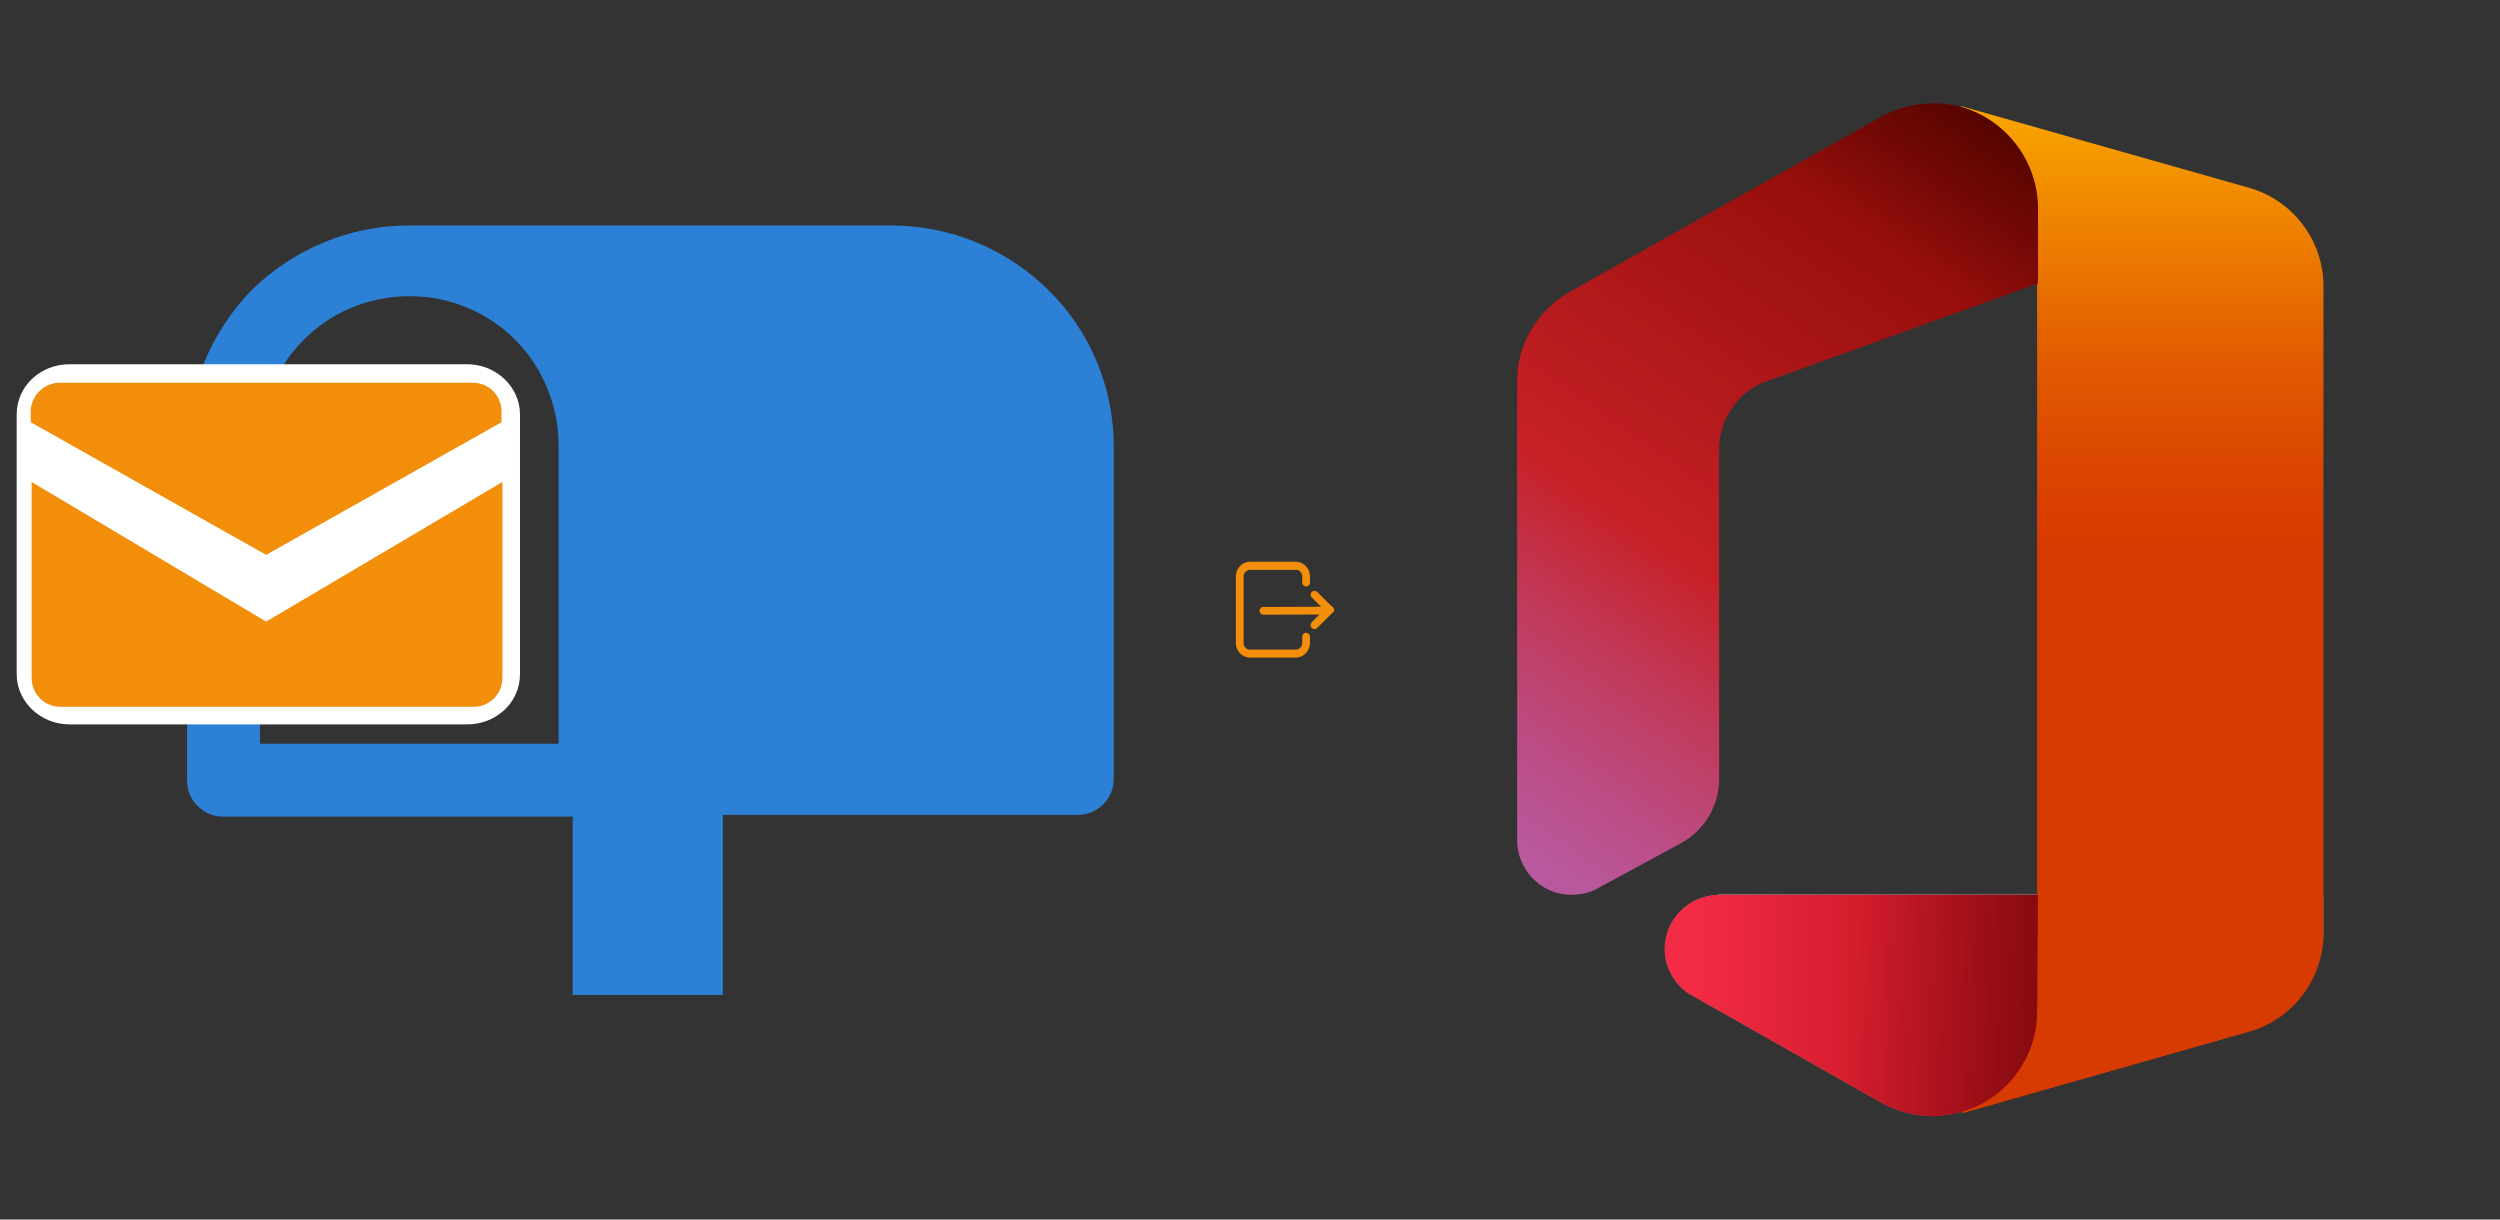
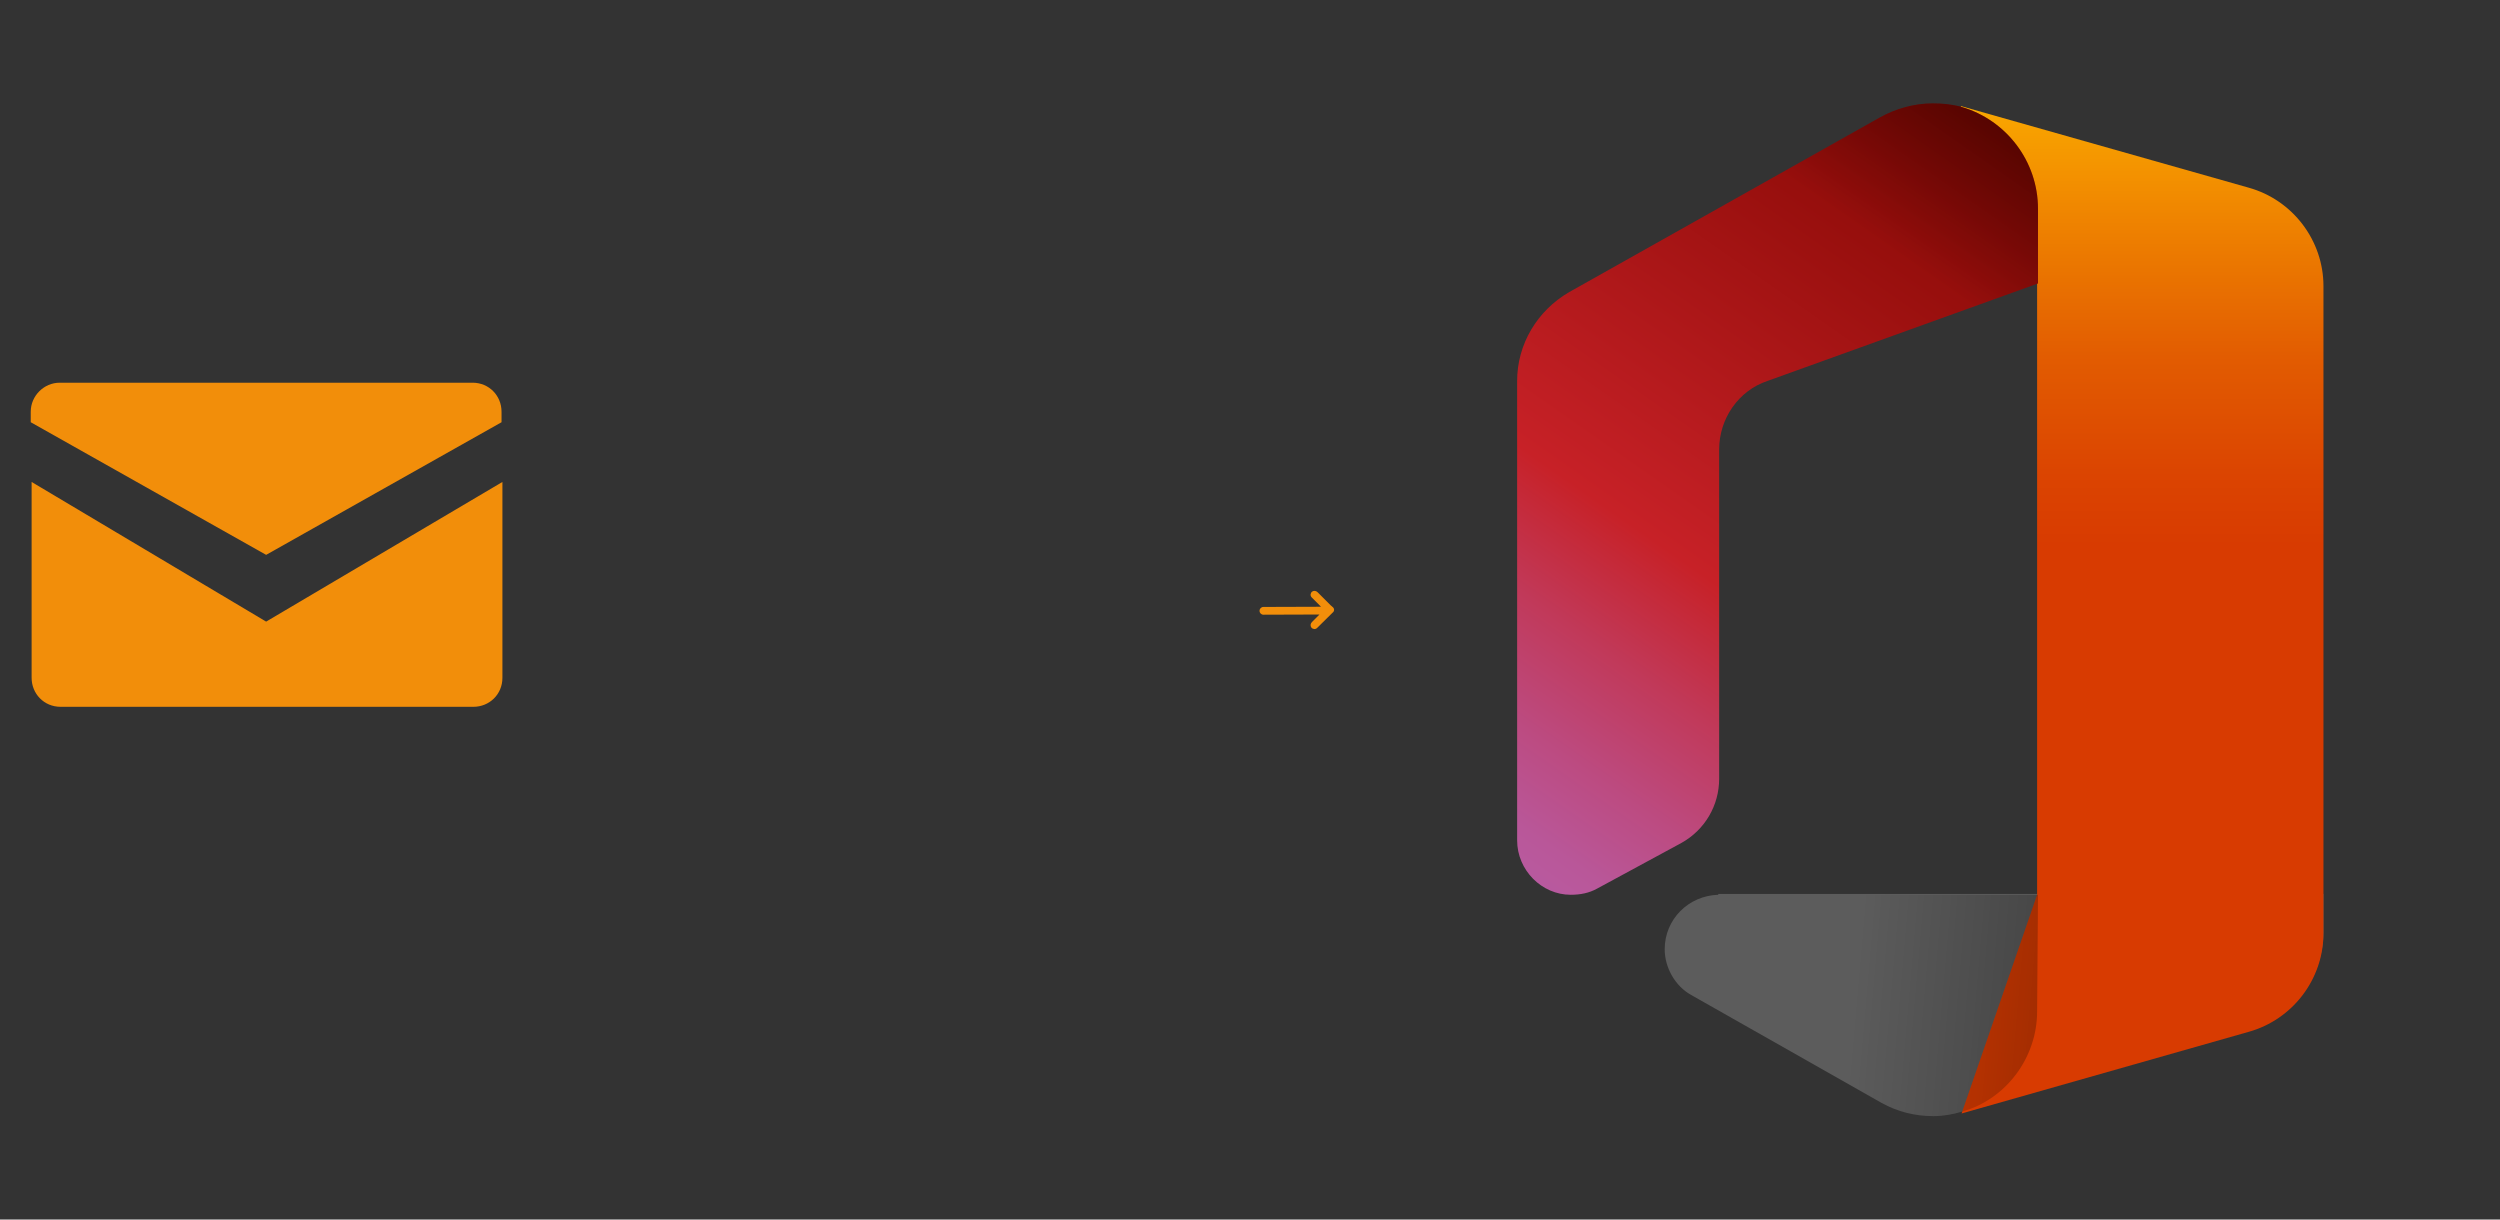
<svg xmlns="http://www.w3.org/2000/svg" width="1025" height="500" version="1.1">
  <rect width="100%" height="100%" fill="#333333" stroke="none" />
  <svg x="0" y="0" width="475" height="500" viewBox="0, 0, 131.9, 125.7" xml:space="preserve" id="Layer_1" enable-background="new 0 0 131.9 125.7" version="1.1">
    <style type="text/css">
	.st0{fill:#2C81D6;}
	.st1{fill:#FFFFFF;}
	.st2{fill:#F28E0A;}
</style>
    <g>
-       <path d="M119.4 26.5 C114.7 21.8 108.2 19.1 101.5 19.1 L101.5 19.1 L46.5 19.1 C39.8 19.1 33.4 21.8 28.6 26.5 C24 31.3 21.3 37.7 21.3 44.4 L21.3 82.3 C21.3 83.4 21.7 84.4 22.5 85.2 C23.3 86 24.3 86.4 25.4 86.4 L65.2 86.4 L65.2 106.7 L70 106.7 L78.2 106.7 L82.3 106.7 L82.3 86.2 L122.7 86.2 C123.8 86.2 124.8 85.8 125.6 85 C126.4 84.2 126.8 83.2 126.8 82.1 L126.8 44.2 C126.8 37.7 124.2 31.2 119.4 26.5 z M63.6 78.1 L29.6 78.1 L29.6 44.2 C29.6 38.1 32.8 32.5 38.1 29.4 C43.4 26.4 49.9 26.4 55.1 29.4 C60.4 32.4 63.6 38.1 63.6 44.2 L63.6 78.1 z" class="st0" style="fill:#2C81D6;" />
-       <path d="M7.9 34.9 L53.2 34.9 C56.5 34.9 59.2 37.5 59.2 40.6 L59.2 70.2 C59.2 73.4 56.5 75.9 53.2 75.9 L7.9 75.9 C4.6 75.9 1.9 73.3 1.9 70.2 L1.9 40.6 C1.9 37.4 4.6 34.9 7.9 34.9 z" class="st1" style="fill:white;" />
-     </g>
+       </g>
    <g>
      <g>
        <path d="M30.3 56.6 L57.1 41.5 L57.1 40.3 C57.1 38.5 55.7 37 53.8 37 L6.8 37 C5 37 3.5 38.5 3.5 40.3 L3.5 41.5 L30.3 56.6 z" class="st2" style="fill:#F28E0A;" />
        <path d="M30.3 64.2 L3.6 48.3 L3.6 70.6 C3.6 72.4 5 73.9 6.9 73.9 L53.9 73.9 C55.7 73.9 57.2 72.5 57.2 70.6 L57.2 48.3 L30.3 64.2 z" class="st2" style="fill:#F28E0A;" />
      </g>
    </g>
  </svg>
  <svg x="550" y="0" width="475" height="500" viewBox="0, 0, 131.9, 125.7" xml:space="preserve" id="Layer_1#1" enable-background="new 0 0 131.9 125.7" version="1.1">
    <g>
      <g id="Icons_-_Color">
        <g id="Desktop_-_Full_Bleed">
          <g opacity="0.2">
            <path d="M42.9 95.3 C39.5 95.4 36.8 98.1 36.8 101.5 C36.8 103.6 38 105.7 39.8 106.7 L61.5 119 C63.3 120 65.3 120.5 67.4 120.5 C68.5 120.5 69.6 120.3 70.6 120 L103.3 110.7 C108.3 109.3 111.8 104.7 111.8 99.5 L111.8 95.2 L42.9 95.2 L42.9 95.3 z" style="fill:white;" />
          </g>
          <g opacity="0.12">
-             <path d="M42.9 95.3 C39.5 95.4 36.8 98.1 36.8 101.5 C36.8 103.6 38 105.7 39.8 106.7 L61.5 119 C63.3 120 65.3 120.5 67.4 120.5 C68.5 120.5 69.6 120.3 70.6 120 L103.3 110.7 C108.3 109.3 111.8 104.7 111.8 99.5 L111.8 95.2 L42.9 95.2 L42.9 95.3 z" style="fill:white;" />
-           </g>
+             </g>
          <linearGradient x1="91.15" y1="-771.188" x2="91.15" y2="-884.329" gradientUnits="userSpaceOnUse" gradientTransform="matrix(1, 0, 0, -1, 0, -772.22)" id="365_1_">
            <stop offset="0%" stop-color="#FFB900" />
            <stop offset="17%" stop-color="#EF8400" />
            <stop offset="31%" stop-color="#E25C01" />
            <stop offset="43%" stop-color="#DB4401" />
            <stop offset="50%" stop-color="#D83B01" />
          </linearGradient>
          <path d="M70.5 5.5 L79.2 25.6 L79.2 95.3 L70.6 120.2 L103.3 110.9 C108.3 109.5 111.8 104.9 111.8 99.7 L111.8 26 C111.8 20.8 108.3 16.2 103.3 14.8 L70.5 5.5 z" style="fill:url(#365_1_);" />
          <linearGradient x1="70.718" y1="-775.181" x2="10.804" y2="-860.734" gradientUnits="userSpaceOnUse" gradientTransform="matrix(1, 0, 0, -1, 0, -772.22)" id="365_00000055689087689031715870000003184383814004951693_">
            <stop offset="0%" stop-color="#800600" />
            <stop offset="60%" stop-color="#C72127" />
            <stop offset="73%" stop-color="#C13959" />
            <stop offset="85%" stop-color="#BC4B81" />
            <stop offset="94%" stop-color="#B95799" />
            <stop offset="100%" stop-color="#B85BA2" />
          </linearGradient>
          <path d="M29.1 94.6 L38.7 89.4 C41.4 87.9 43 85.1 43 82.1 L43 44.6 C43 41.1 45.2 37.9 48.5 36.8 L79.3 25.7 L79.3 17.2 C79.3 11.8 75.7 7.1 70.6 5.6 C69.5 5.3 68.4 5.2 67.3 5.2 L67.3 5.2 C65.2 5.2 63.1 5.8 61.3 6.8 L25.9 26.7 C22.3 28.8 20 32.6 20 36.8 L20 89.1 C20 92.5 22.8 95.3 26.1 95.3 C27.2 95.3 28.2 95.1 29.1 94.6 z" style="fill:url(#365_00000055689087689031715870000003184383814004951693_);" />
          <linearGradient x1="40.113" y1="-880.12" x2="118.329" y2="-880.12" gradientUnits="userSpaceOnUse" gradientTransform="matrix(1, 0, 0, -1, 0, -772.22)" id="365_00000075866372688271086910000007853553695598907581_">
            <stop offset="0%" stop-color="#F32B44" />
            <stop offset="60%" stop-color="#A4070A" />
          </linearGradient>
-           <path d="M79.3 95.3 L42.9 95.3 C39.5 95.4 36.8 98.1 36.8 101.5 C36.8 103.6 38 105.7 39.8 106.7 L61.5 119 C63.3 120 65.3 120.5 67.4 120.5 L67.4 120.5 C68.5 120.5 69.6 120.3 70.6 120 C75.7 118.6 79.2 113.8 79.2 108.6 L79.3 95.3 L79.3 95.3 z" style="fill:url(#365_00000075866372688271086910000007853553695598907581_);" />
          <linearGradient x1="71.942" y1="-773.442" x2="59.256" y2="-791.554" gradientUnits="userSpaceOnUse" gradientTransform="matrix(1, 0, 0, -1, 0, -772.22)" id="365_00000032635252653938010940000011491285386176752805_">
            <stop offset="0%" stop-opacity="0.4" />
            <stop offset="100%" stop-opacity="0" />
          </linearGradient>
          <path d="M29.1 94.6 L38.7 89.4 C41.4 87.9 43 85.1 43 82.1 L43 44.6 C43 41.1 45.2 37.9 48.5 36.8 L79.3 25.7 L79.3 17.2 C79.3 11.8 75.7 7.1 70.6 5.6 C69.5 5.3 68.4 5.2 67.3 5.2 L67.3 5.2 C65.2 5.2 63.1 5.8 61.3 6.8 L25.9 26.7 C22.3 28.8 20 32.6 20 36.8 L20 89.1 C20 92.5 22.8 95.3 26.1 95.3 C27.2 95.3 28.2 95.1 29.1 94.6 z" style="fill:url(#365_00000032635252653938010940000011491285386176752805_);" />
          <linearGradient x1="93.268" y1="-881.884" x2="58.249" y2="-878.827" gradientUnits="userSpaceOnUse" gradientTransform="matrix(1, 0, 0, -1, 0, -772.22)" id="365_00000030464812947142958850000005296947816625491606_">
            <stop offset="0%" stop-opacity="0.4" />
            <stop offset="100%" stop-opacity="0" />
          </linearGradient>
          <path d="M79.3 95.3 L42.9 95.3 C39.5 95.4 36.8 98.1 36.8 101.5 C36.8 103.6 38 105.7 39.8 106.7 L61.5 119 C63.3 120 65.3 120.5 67.4 120.5 L67.4 120.5 C68.5 120.5 69.6 120.3 70.6 120 C75.7 118.6 79.2 113.8 79.2 108.6 L79.3 95.3 L79.3 95.3 z" style="fill:url(#365_00000030464812947142958850000005296947816625491606_);" />
          <rect x="4.8" y="1.7" width="122.3" height="122.3" style="fill:none;" />
        </g>
      </g>
    </g>
  </svg>
  <svg x="475" y="200" width="100" height="100" viewBox="0, 0, 68, 125.7" xml:space="preserve" id="Layer_1#2" enable-background="new 0 0 68 125.7" version="1.1">
    <g id="Layer_1_00000017508270875717587870000016084312708746865847_" />
    <g id="sync_1_" />
    <g id="add_1_" />
    <g id="move_1_" />
    <g id="transfer_1_" />
    <g id="share_1_" />
    <g id="link_1_" />
    <g id="export_1_" />
    <g id="integrate_1_" />
    <g id="connect_1_" />
    <g id="copy_1_" />
    <g id="convert_1_" />
    <g id="push" />
    <g id="upload_1_" />
    <g id="download_1_" />
    <g id="migrate_1_" />
    <g id="import_export_1_" />
    <g id="create_shared_1_" />
    <g id="auto-sync_1_" />
    <g id="two-way_sync_1_" />
    <g id="one-way_two-way_sync_1_" />
    <g id="access_1_" />
    <g id="edit" />
    <g id="manage_1_" />
    <g id="update_1_" />
    <g id="open_1_" />
    <g id="display_1_" />
    <g id="use_1_" />
    <g id="get_1_" />
    <g>
      <g>
-         <path d="M41.9 38.1 L18.3 38.1 C14.3 38.1 11 41.5 11 45.6 L11 80 C11 84.2 14.3 87.5 18.3 87.5 L41.9 87.5 C45.9 87.5 49.2 84.1 49.2 80 L49.2 76.7 C49.2 75.6 48.3 74.7 47.2 74.7 L47.2 74.7 C46.1 74.7 45.2 75.6 45.2 76.7 L45.2 80 C45.2 81.9 43.7 83.4 41.9 83.4 L18.3 83.4 C16.4 83.4 15 81.9 15 80 L15 45.7 C15 43.8 16.5 42.3 18.3 42.3 L41.9 42.3 C43.8 42.3 45.2 43.8 45.2 45.7 L45.2 48.9 C45.2 50 46.1 50.9 47.2 50.9 L47.2 50.9 C48.3 50.9 49.2 50 49.2 48.9 L49.2 45.7 C49.2 41.5 45.9 38.1 41.9 38.1 z" style="fill:#F28E0A;" />
-       </g>
+         </g>
      <path d="M61.6 62.6 C61.5 62.1 61.2 61.6 60.7 61.3 L60.3 60.9 L60.3 60.9 L60.1 60.8 L53.1 53.8 C52.3 53 51.1 52.9 50.3 53.5 C49.8 53.9 49.6 54.4 49.5 55 L49.5 55 C49.5 55.6 49.7 56.1 50.1 56.5 L54.9 61.3 L25.2 61.4 C24.1 61.4 23.2 62.3 23.2 63.4 C23.2 64.5 24.1 65.4 25.2 65.4 L54.1 65.3 L50.2 69.2 C49.4 70 49.3 71.2 49.9 72 C50.3 72.5 50.8 72.7 51.4 72.8 C52 72.8 52.5 72.6 52.9 72.2 L60.8 64.4 C61.5 63.9 61.7 63.2 61.6 62.6 z" style="fill:#F28E0A;" />
    </g>
  </svg>
</svg>